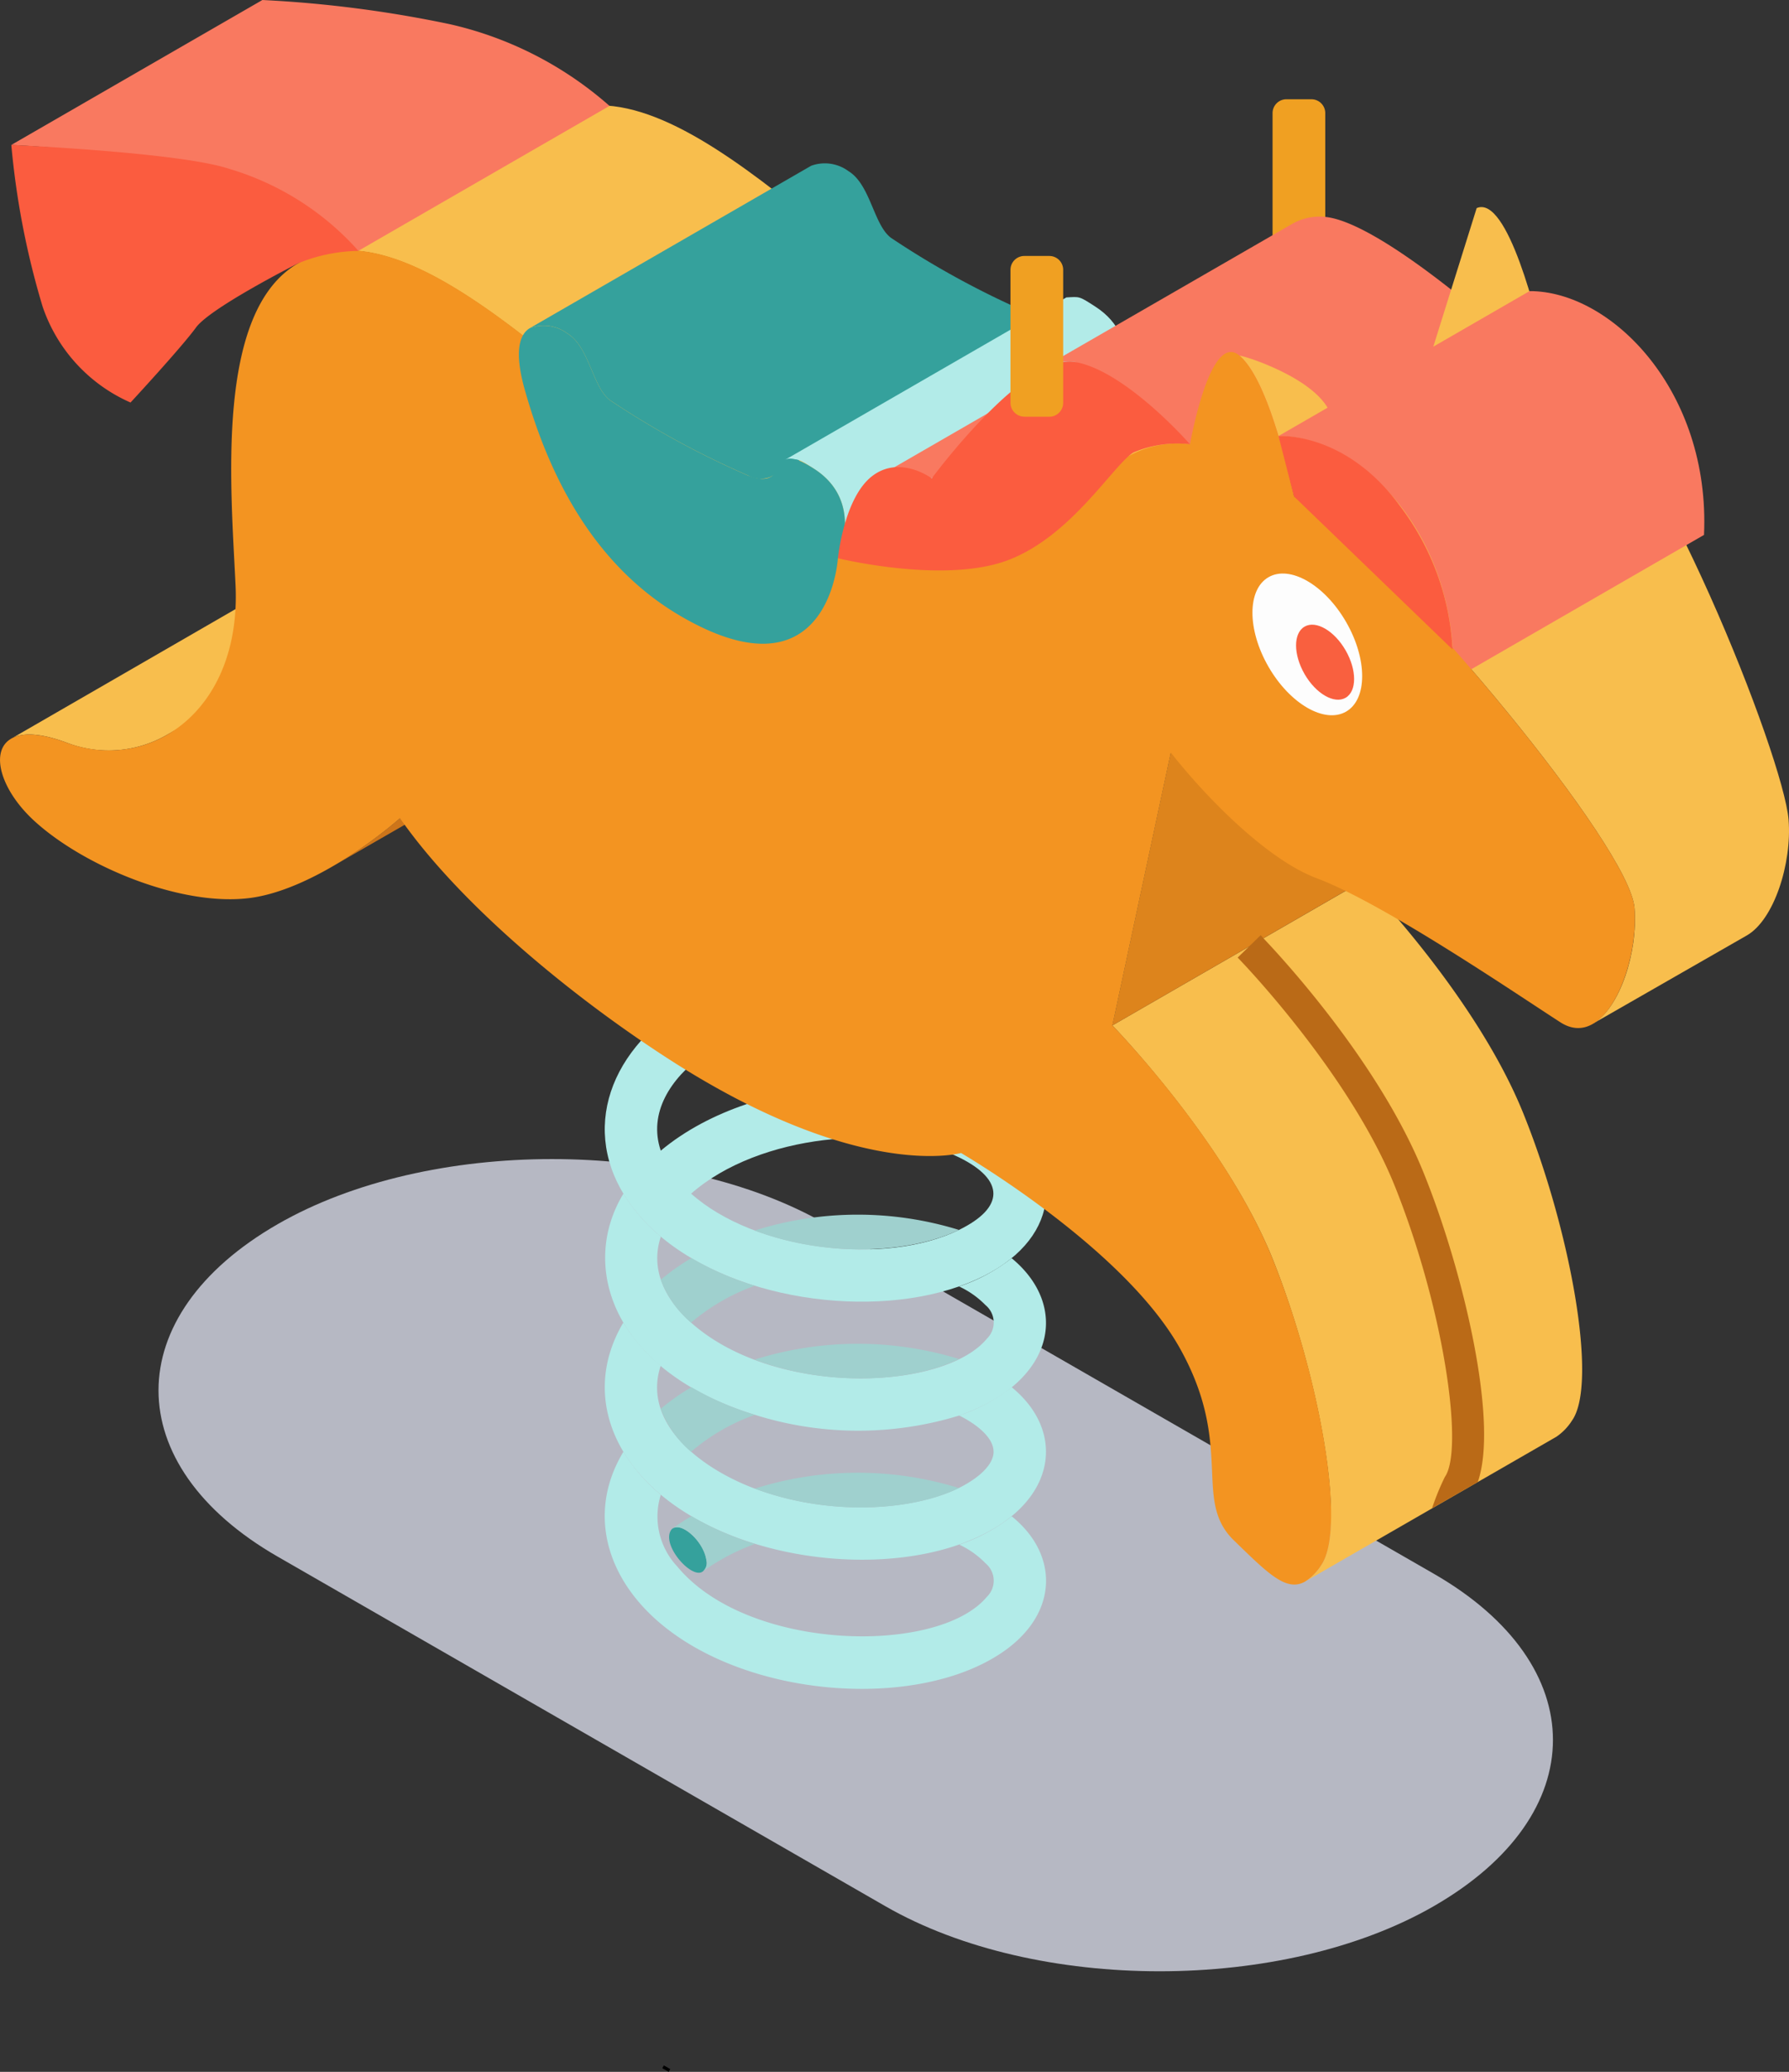
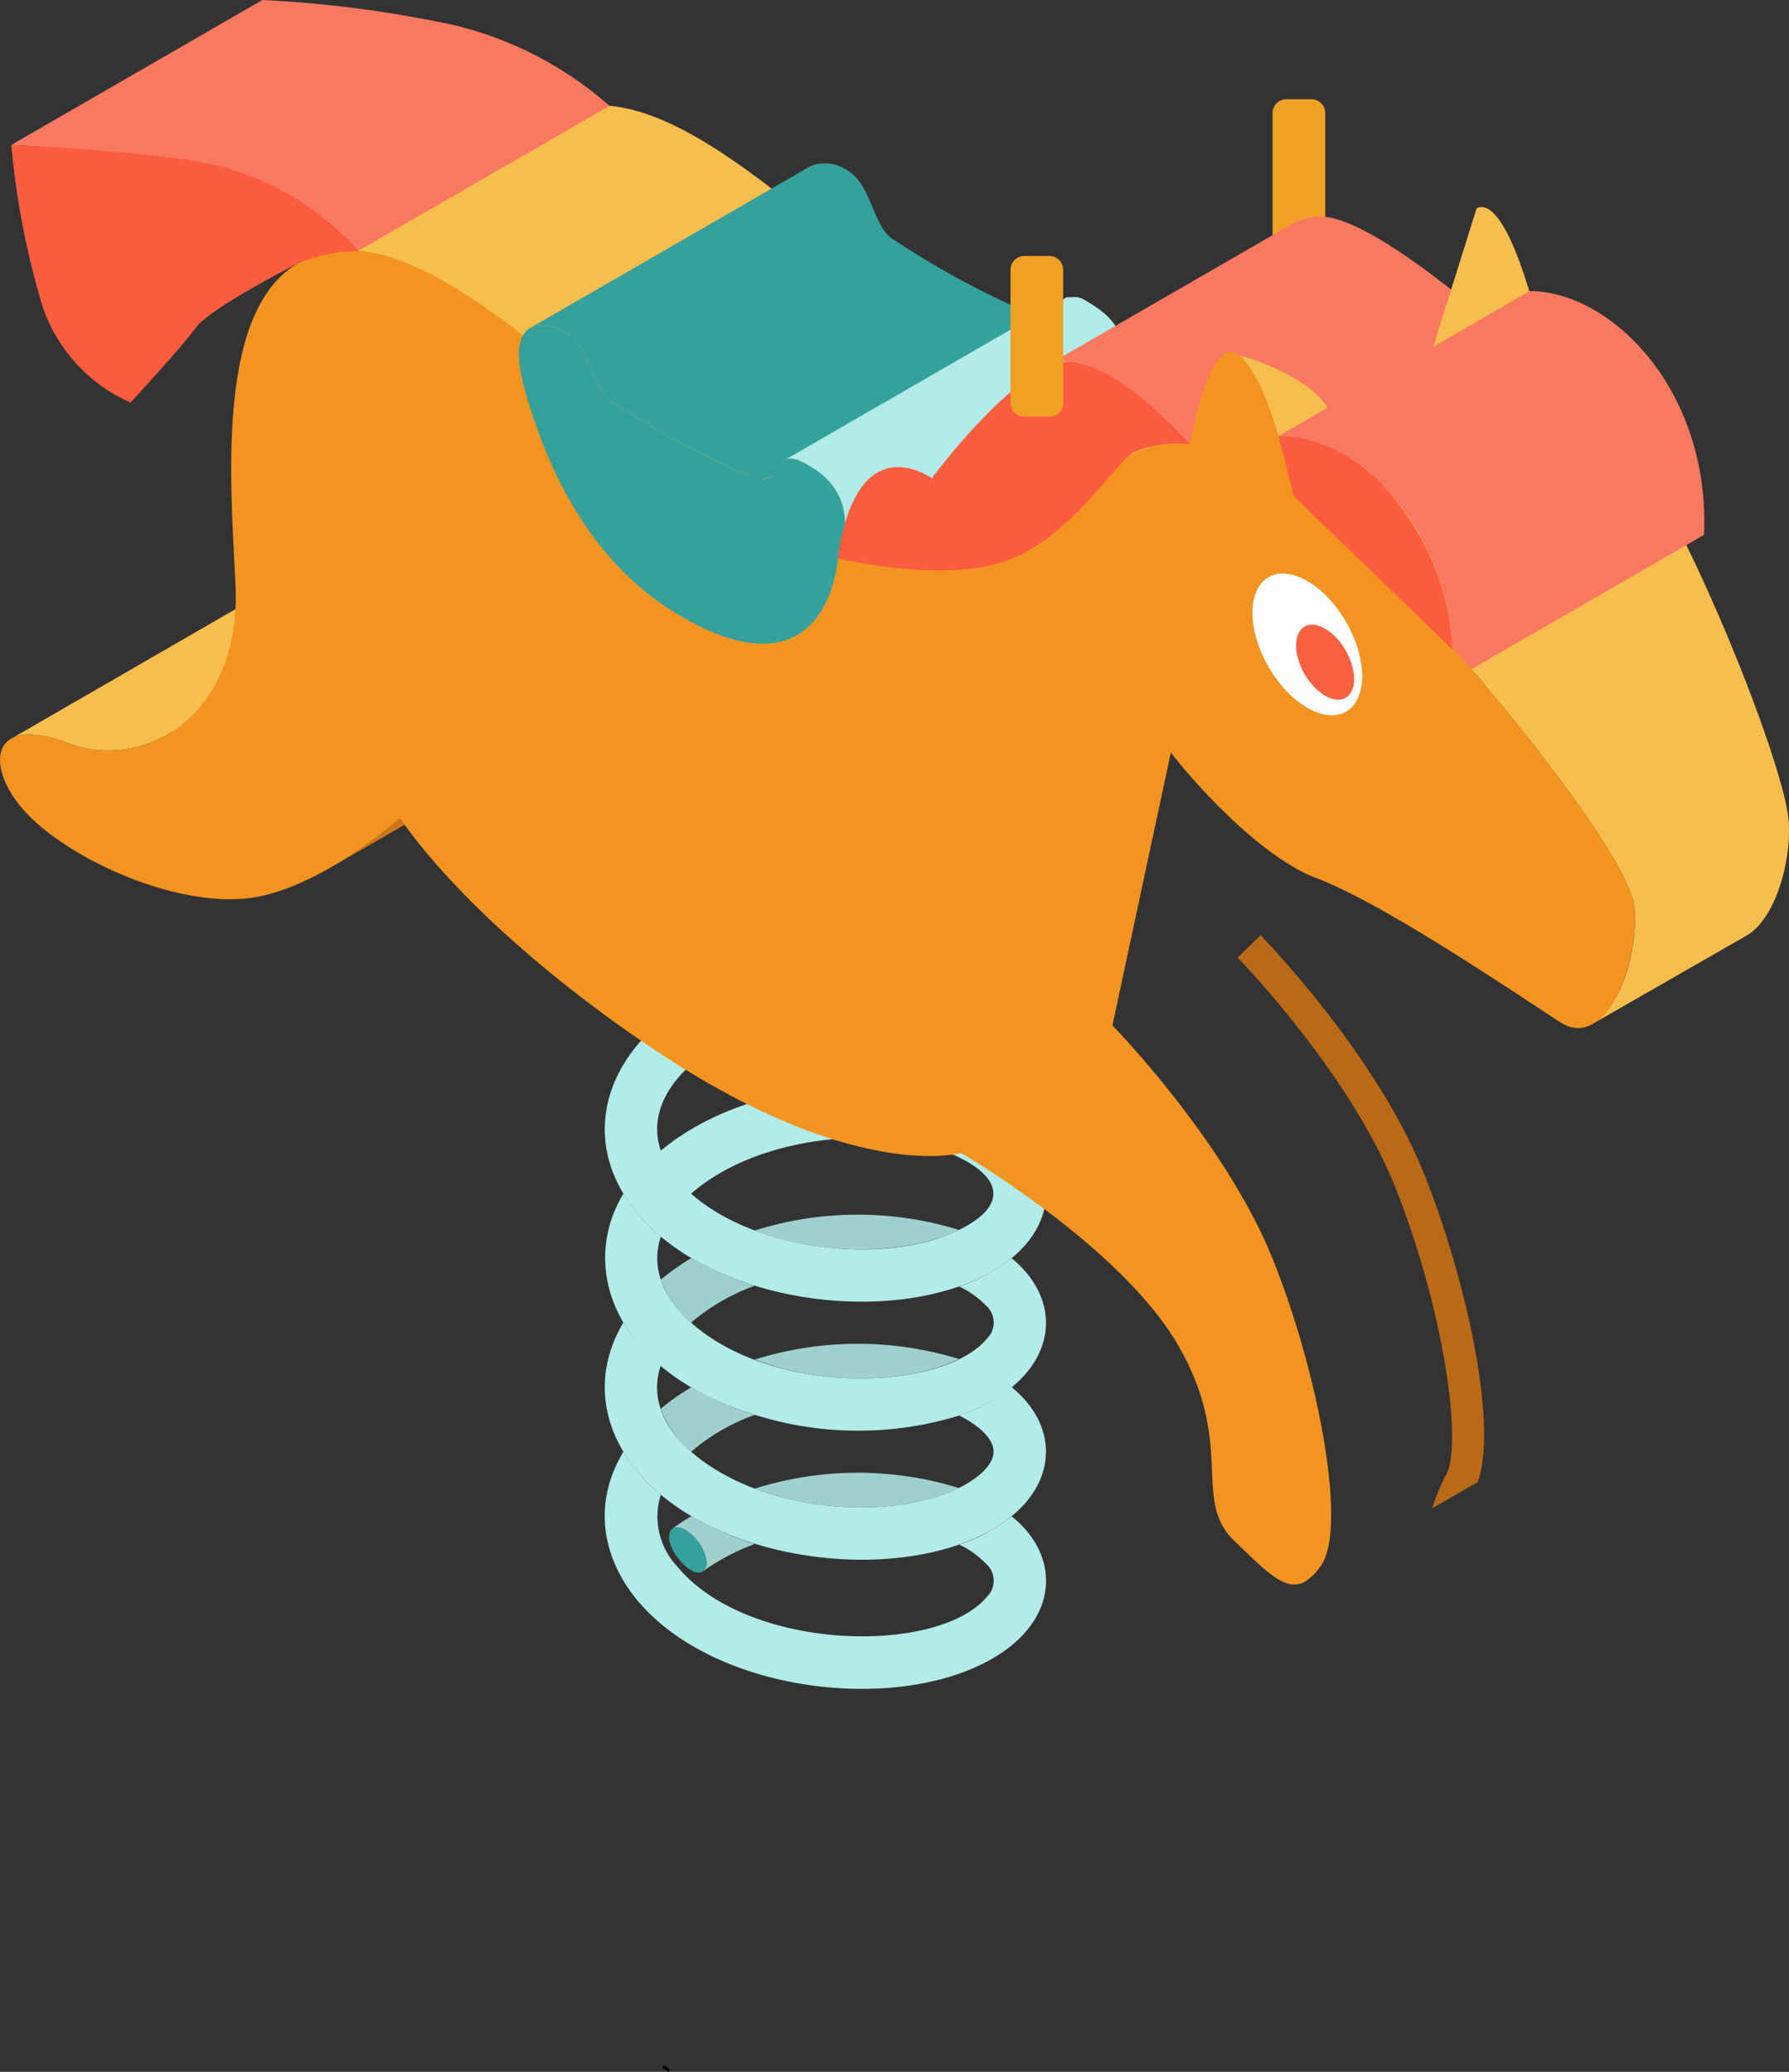
<svg xmlns="http://www.w3.org/2000/svg" width="101.763" height="117.873" viewBox="0 0 101.763 117.873">
  <rect x="0" y="0" width="101.763" height="117.873" fill="#333333" stroke="none" />
  <defs>
    <clipPath id="clip-path">
      <rect id="長方形_330" data-name="長方形 330" width="101.763" height="117.873" fill="none" />
    </clipPath>
    <clipPath id="clip-path-3">
      <rect id="長方形_328" data-name="長方形 328" width="79.318" height="46.207" fill="none" />
    </clipPath>
  </defs>
  <g id="img-deco04" transform="translate(0)">
    <g id="グループ_635" data-name="グループ 635" transform="translate(0)" clip-path="url(#clip-path)">
      <g id="グループ_634" data-name="グループ 634" transform="translate(0 0)">
        <g id="グループ_633" data-name="グループ 633" clip-path="url(#clip-path)">
          <g id="グループ_632" data-name="グループ 632" transform="translate(9.017 65.944)" style="mix-blend-mode: multiply;isolation: isolate">
            <g id="グループ_631" data-name="グループ 631">
              <g id="グループ_630" data-name="グループ 630" clip-path="url(#clip-path-3)">
-                 <path id="パス_12950" data-name="パス 12950" d="M78.82,88.453c-8.578,4.936-22.615,4.936-31.192,0L13.064,68.566c-9.042-5.2-9.042-13.715,0-18.918,8.578-4.936,22.615-4.936,31.192,0L78.82,69.536c9.042,5.2,9.042,13.714,0,18.916" transform="translate(-6.283 -45.947)" fill="#b6b8c3" />
-               </g>
+                 </g>
            </g>
          </g>
          <path id="パス_12951" data-name="パス 12951" d="M32.5,61.873c-3.189-1.2-6.413-3.779-5.349-7a9.827,9.827,0,0,1-2.128-2.446c-2.022,3.42-1.042,7.132,2.126,9.788,5.167,4.333,15.015,4.936,19.71,1.424,2.883-2.157,2.911-5.369.251-7.539a9.771,9.771,0,0,1-2.984,1.613c.917.452,2.189,1.345,1.922,2.332-.21.778-1.214,1.437-1.94,1.793-2.7,1.32-7.436,1.6-11.607.032" transform="translate(10.433 22.819)" fill="#b2ebe8" />
          <path id="パス_12952" data-name="パス 12952" d="M44.125,59.943c5.448-1.9,6.3-6.219,2.981-8.953A9.935,9.935,0,0,1,44.119,52.6a5.061,5.061,0,0,1,1.5,1.059,1.283,1.283,0,0,1,.083,1.907c-2.457,2.978-12.054,3.345-16.825-.906-1.475-1.313-2.349-3.027-1.724-4.9a9.875,9.875,0,0,1-2.127-2.444C22.456,51.549,24.533,57.449,32.5,59.9a19.551,19.551,0,0,0,11.625.042" transform="translate(10.438 20.592)" fill="#b2ebe8" />
          <path id="パス_12953" data-name="パス 12953" d="M25.03,57.548c-1.972,3.272-1.1,6.87,1.8,9.5,5.009,4.545,14.926,5.26,19.8,1.88,3.178-2.2,3.159-5.559.487-7.706a9.974,9.974,0,0,1-2.981,1.612,5.031,5.031,0,0,1,1.5,1.068,1.28,1.28,0,0,1,.063,1.906c-2.771,3.32-13.6,3.12-17.606-1.732a4.151,4.151,0,0,1-.936-4.082,9.791,9.791,0,0,1-2.124-2.444" transform="translate(10.431 25.046)" fill="#b2ebe8" />
          <path id="パス_12954" data-name="パス 12954" d="M44.124,55.747c5.365-1.876,6.246-6.07,3.212-8.763-4.3-3.819-14.651-3.579-20.182,1.039-.729-2.156.573-4.119,2.42-5.455.748-.749-1.01-2.942-1.748-2.408-4.353,3.142-5.213,8.036-1.6,11.879,4.04,4.291,12.339,5.653,17.894,3.709M28.881,50.468c3.872-3.4,11.229-4.039,15.252-2.058,2.634,1.3,2.55,2.869-.016,4.122-4.225,2.064-11.594,1.184-15.236-2.064" transform="translate(10.432 17.442)" fill="#b2ebe8" />
          <path id="パス_12955" data-name="パス 12955" d="M26.187,56.22a5.983,5.983,0,0,0,1.727,2.443,11.426,11.426,0,0,1,3.625-2.1,16.952,16.952,0,0,1-3.605-1.572,12.184,12.184,0,0,0-1.747,1.23" transform="translate(11.397 23.932)" fill="#9fd0ce" />
          <path id="パス_12956" data-name="パス 12956" d="M26.188,51.1a5.9,5.9,0,0,0,1.724,2.444,11.705,11.705,0,0,1,3.625-2.1,16.965,16.965,0,0,1-3.605-1.573A13.516,13.516,0,0,0,26.188,51.1" transform="translate(11.397 21.705)" fill="#9fd0ce" />
          <path id="パス_12957" data-name="パス 12957" d="M26.559,60.847c-.32.936,1.359,2.728,1.906,2.182a.621.621,0,0,0,.177-.6c-.164-1.23-1.774-2.487-2.082-1.584" transform="translate(11.542 26.348)" fill="#35a19c" />
          <path id="パス_12958" data-name="パス 12958" d="M26.655,60.813c.541-.4,1.787.752,1.927,1.808a.615.615,0,0,1-.177.6,12.573,12.573,0,0,1,2.931-1.54A17.26,17.26,0,0,1,27.731,60.1a11.438,11.438,0,0,0-1.076.708" transform="translate(11.601 26.159)" fill="#9fd0ce" />
          <path id="パス_12959" data-name="パス 12959" d="M29.917,59.283c4.228,1.586,8.956,1.269,11.607-.032a19.427,19.427,0,0,0-11.607.032" transform="translate(13.02 25.409)" fill="#9fd0ce" />
          <path id="パス_12960" data-name="パス 12960" d="M29.912,54.168c4.119,1.56,8.888,1.3,11.617-.033a19.563,19.563,0,0,0-11.617.033" transform="translate(13.018 23.183)" fill="#9fd0ce" />
          <path id="パス_12961" data-name="パス 12961" d="M29.912,49.052c4.143,1.569,8.9,1.29,11.618-.034a19.5,19.5,0,0,0-11.618.034" transform="translate(13.018 20.956)" fill="#9fd0ce" />
          <path id="パス_12962" data-name="パス 12962" d="M26.611,82.24l.09-.158-.362-.208-.09.158Z" transform="translate(11.424 35.633)" />
          <path id="パス_12963" data-name="パス 12963" d="M51.224,13.08h1.421a.788.788,0,0,0,.788-.788V4.723a.788.788,0,0,0-.788-.788H51.224a.788.788,0,0,0-.788.788v7.569a.788.788,0,0,0,.788.788" transform="translate(21.951 1.712)" fill="#f0a022" />
          <path id="パス_12964" data-name="パス 12964" d="M17.029,34.935a26.11,26.11,0,0,1-3.874,2.76c13.5-7.8,15.518-8.733,18.156-11.005Z" transform="translate(5.725 11.616)" fill="#cd751a" />
          <path id="パス_12965" data-name="パス 12965" d="M.442,31.852c.85-.491,2.229-.116,3.15.227a6.638,6.638,0,0,0,5.7-.435L23.572,23.4a6.638,6.638,0,0,1-5.7.435,4.254,4.254,0,0,0-3-.3c-.182.08.355-.215-14.434,8.323" transform="translate(0.192 10.171)" fill="#f8be4d" />
-           <path id="パス_12966" data-name="パス 12966" d="M53.214,56.459c2.618,6.565,4.22,15.289,2.747,17.4a2.912,2.912,0,0,1-.907.926l14.292-8.237a3.146,3.146,0,0,0,.891-.927c1.491-2.128-.109-10.839-2.746-17.4-2.619-6.563-8.8-12.983-9.127-13.31L44.087,43.148c.327.346,6.49,6.764,9.127,13.31" transform="translate(19.187 15.192)" fill="#f8be4d" />
-           <path id="パス_12967" data-name="パス 12967" d="M47.411,32.331,44.087,47.859l14.278-8.242,3.328-15.53Z" transform="translate(19.187 10.482)" fill="#dd841c" />
          <path id="パス_12968" data-name="パス 12968" d="M51.286,22.18c.439.316.923.673,1.468,1.079C57.6,26.871,70.38,42.049,70.654,45.6c.2,2.489-.828,5.686-2.371,6.578l8.765-5.026c1.543-.891,2.566-4.089,2.37-6.576-.273-3.549-7.533-21.947-12.38-25.558-.547-.406-1.031-.764-1.47-1.079Z" transform="translate(22.321 6.065)" fill="#f8be4d" />
          <path id="パス_12969" data-name="パス 12969" d="M11.814,13.165C19.033,9,30.083,23.691,39.052,28.083c5.887,2.878,11.123,2.913,14.816.781l14.282-8.245c-3.693,2.131-8.928,2.1-14.816-.782C44.309,15.419,33.364.723,26.1,4.92Z" transform="translate(5.142 1.817)" fill="#f8be4d" />
          <path id="パス_12970" data-name="パス 12970" d="M21.008,15.851a2.268,2.268,0,0,1,2.127.311c1.256.775,1.429,3.077,2.427,3.8a49.842,49.842,0,0,0,7.843,4.278,1.481,1.481,0,0,0,1.282.08l15.991-9.231a1.481,1.481,0,0,1-1.283-.082,49.608,49.608,0,0,1-7.843-4.278c-1-.725-1.17-3.027-2.427-3.8A2.267,2.267,0,0,0,37,6.619Z" transform="translate(9.143 2.811)" fill="#35a19c" />
          <path id="パス_12971" data-name="パス 12971" d="M31.123,21.029c.766-.037.7-.092,1.65.525,2.86,1.851,1.343,5.079,1.343,5.079L50.108,17.4s1.516-3.228-1.345-5.079c-.952-.617-.884-.563-1.65-.525Z" transform="translate(13.545 5.125)" fill="#b2ebe8" />
          <path id="パス_12972" data-name="パス 12972" d="M.449,8.245A68.15,68.15,0,0,1,11.117,9.623a20.594,20.594,0,0,1,9.076,4.647L34.475,6.025A20.594,20.594,0,0,0,25.4,1.378,67.941,67.941,0,0,0,14.731,0Z" transform="translate(0.195 0)" fill="#f97960" />
-           <path id="パス_12973" data-name="パス 12973" d="M34.286,21.9a3.7,3.7,0,0,1,2.671-.367,2.672,2.672,0,0,0,1.952-.316l14.282-8.245a2.672,2.672,0,0,1-1.952.316,3.7,3.7,0,0,0-2.671.367Z" transform="translate(14.922 5.644)" fill="#f97960" />
          <path id="パス_12974" data-name="パス 12974" d="M41.22,17.278a3.141,3.141,0,0,1,1.975-.425c2.619.288,7.909,6.186,9.55,7.615L67,14.725c-1.64-1.431-6.9-5.828-9.518-6.117a3.141,3.141,0,0,0-1.975.425Z" transform="translate(17.94 3.737)" fill="#f97960" />
          <path id="パス_12975" data-name="パス 12975" d="M59.966,16.729c.125-.055-4.894,5.847-5.607,3.4-.644-2.206-5.372-3.585-5.223-3.456,1.527,1.328,2.645,6.021,3.087,8l14.282-8.245c-.419-1.87-2.126-8.928-3.891-8.161Z" transform="translate(21.383 3.572)" fill="#f8be4d" />
          <path id="パス_12976" data-name="パス 12976" d="M50.671,19.785c4.662-.009,10.289,5.691,9.923,13.871l14.282-8.245c.366-8.174-5.25-13.88-9.923-13.871Z" transform="translate(22.053 5.022)" fill="#f97960" />
          <path id="パス_12977" data-name="パス 12977" d="M16.955,10.665C12.2,13.411,13.146,23.484,13.4,29.019c.311,7.156-4.926,10.655-9.613,8.916-.919-.342-2.3-.718-3.15-.227C-.6,38.421.04,40.637,1.95,42.386c2.839,2.6,8.433,4.923,12.34,4.377,2.866-.4,6.278-2.645,8.463-4.528,3.436,4.926,9.792,10.156,15.284,13.7,10.609,6.842,16.33,5.422,16.63,5.346.464.274,9.306,5.5,12.443,11.1S67.8,81.025,70.2,83.333c1.915,1.857,2.974,2.945,4.044,2.326a3.056,3.056,0,0,0,.907-.926c1.481-2.121-.115-10.834-2.747-17.4s-8.8-12.976-9.127-13.31L66.6,38.5c1.863,2.378,5.386,6.058,8.308,7.153,3.812,1.431,11.413,6.622,13.85,8.191,2.55,1.642,4.474-3.254,4.218-6.5C92.7,43.8,79.923,28.618,75.076,25.007c-.545-.406-1.03-.764-1.468-1.079-.443-1.978-1.56-6.671-3.089-8-1.434-1.244-2.481,3.168-2.829,5.029a5.773,5.773,0,0,0-5.563,2.612c-4.118,5.573-11.618,5.1-17.934,2.012C35.17,21.165,24.223,6.468,16.955,10.665" transform="translate(0 4.317)" fill="#f39421" />
          <path id="パス_12978" data-name="パス 12978" d="M58,51.366c2.819,7.056,3.928,14.984,2.837,16.529a14.222,14.222,0,0,0-.728,1.783l2.6-1.491c1.217-3.456-.855-12.074-3.037-17.494-2.473-6.219-7.983-12.219-9.165-13.457a1.765,1.765,0,0,0-.145-.164l-1.31,1.273c.273.273,6.4,6.657,8.947,13.02" transform="translate(21.349 16.135)" fill="#ba6a17" />
          <path id="パス_12979" data-name="パス 12979" d="M21.2,13.051c-.61.353-.911,1.346-.3,3.513,1.213,4.3,3.6,9.834,8.927,12.911,3.2,1.849,5.253,1.806,6.566,1.046,2.137-1.234,2.318-4.375,2.318-4.375s1.517-3.228-1.343-5.079-1.216,1.351-3.77.376a49.843,49.843,0,0,1-7.843-4.278c-1-.726-1.171-3.028-2.427-3.8a2.268,2.268,0,0,0-2.127-.311" transform="translate(8.951 5.611)" fill="#35a19c" />
          <path id="パス_12980" data-name="パス 12980" d="M50.553,28.042c1.218,2.111,3.193,3.251,4.412,2.548s1.22-2.985,0-5.1-3.193-3.251-4.412-2.548-1.22,2.984,0,5.1" transform="translate(21.604 9.896)" fill="#fdfdfd" />
          <path id="パス_12981" data-name="パス 12981" d="M51.851,27.572c.644,1.117,1.689,1.719,2.334,1.348s.646-1.579,0-2.7-1.689-1.721-2.334-1.348-.644,1.579,0,2.7" transform="translate(22.356 10.779)" fill="#f9603f" />
          <path id="パス_12982" data-name="パス 12982" d="M7.23,20.4a9.171,9.171,0,0,1-5-5.455,46.074,46.074,0,0,1-1.781-9.2S9.982,6.161,12.828,7.1a15.888,15.888,0,0,1,7.367,4.672,9.383,9.383,0,0,0-3.436.71S11.776,15,10.952,16.134,7.23,20.4,7.23,20.4" transform="translate(0.195 2.501)" fill="#fb5c3f" />
          <path id="パス_12983" data-name="パス 12983" d="M38.547,20.979s5.246-7.112,8.135-6.624,6.555,4.683,6.555,4.683a6.4,6.4,0,0,0-3.211.464c-1.137.682-3.523,4.772-7.16,6.137s-9.656-.116-9.656-.116.337-3.407,1.927-4.657,3.41.113,3.41.113" transform="translate(14.453 6.237)" fill="#fb5c3f" />
          <path id="パス_12984" data-name="パス 12984" d="M40.837,19.292h1.421a.788.788,0,0,0,.788-.788V10.935a.788.788,0,0,0-.788-.788H40.837a.788.788,0,0,0-.788.788V18.5a.788.788,0,0,0,.788.788" transform="translate(17.43 4.416)" fill="#f0a022" />
          <path id="パス_12985" data-name="パス 12985" d="M51.554,20.723l-.883-3.436s3.763-.283,6.87,3.922a14.693,14.693,0,0,1,3.031,8.221Z" transform="translate(22.053 7.522)" fill="#fb5c3f" />
        </g>
      </g>
    </g>
  </g>
</svg>